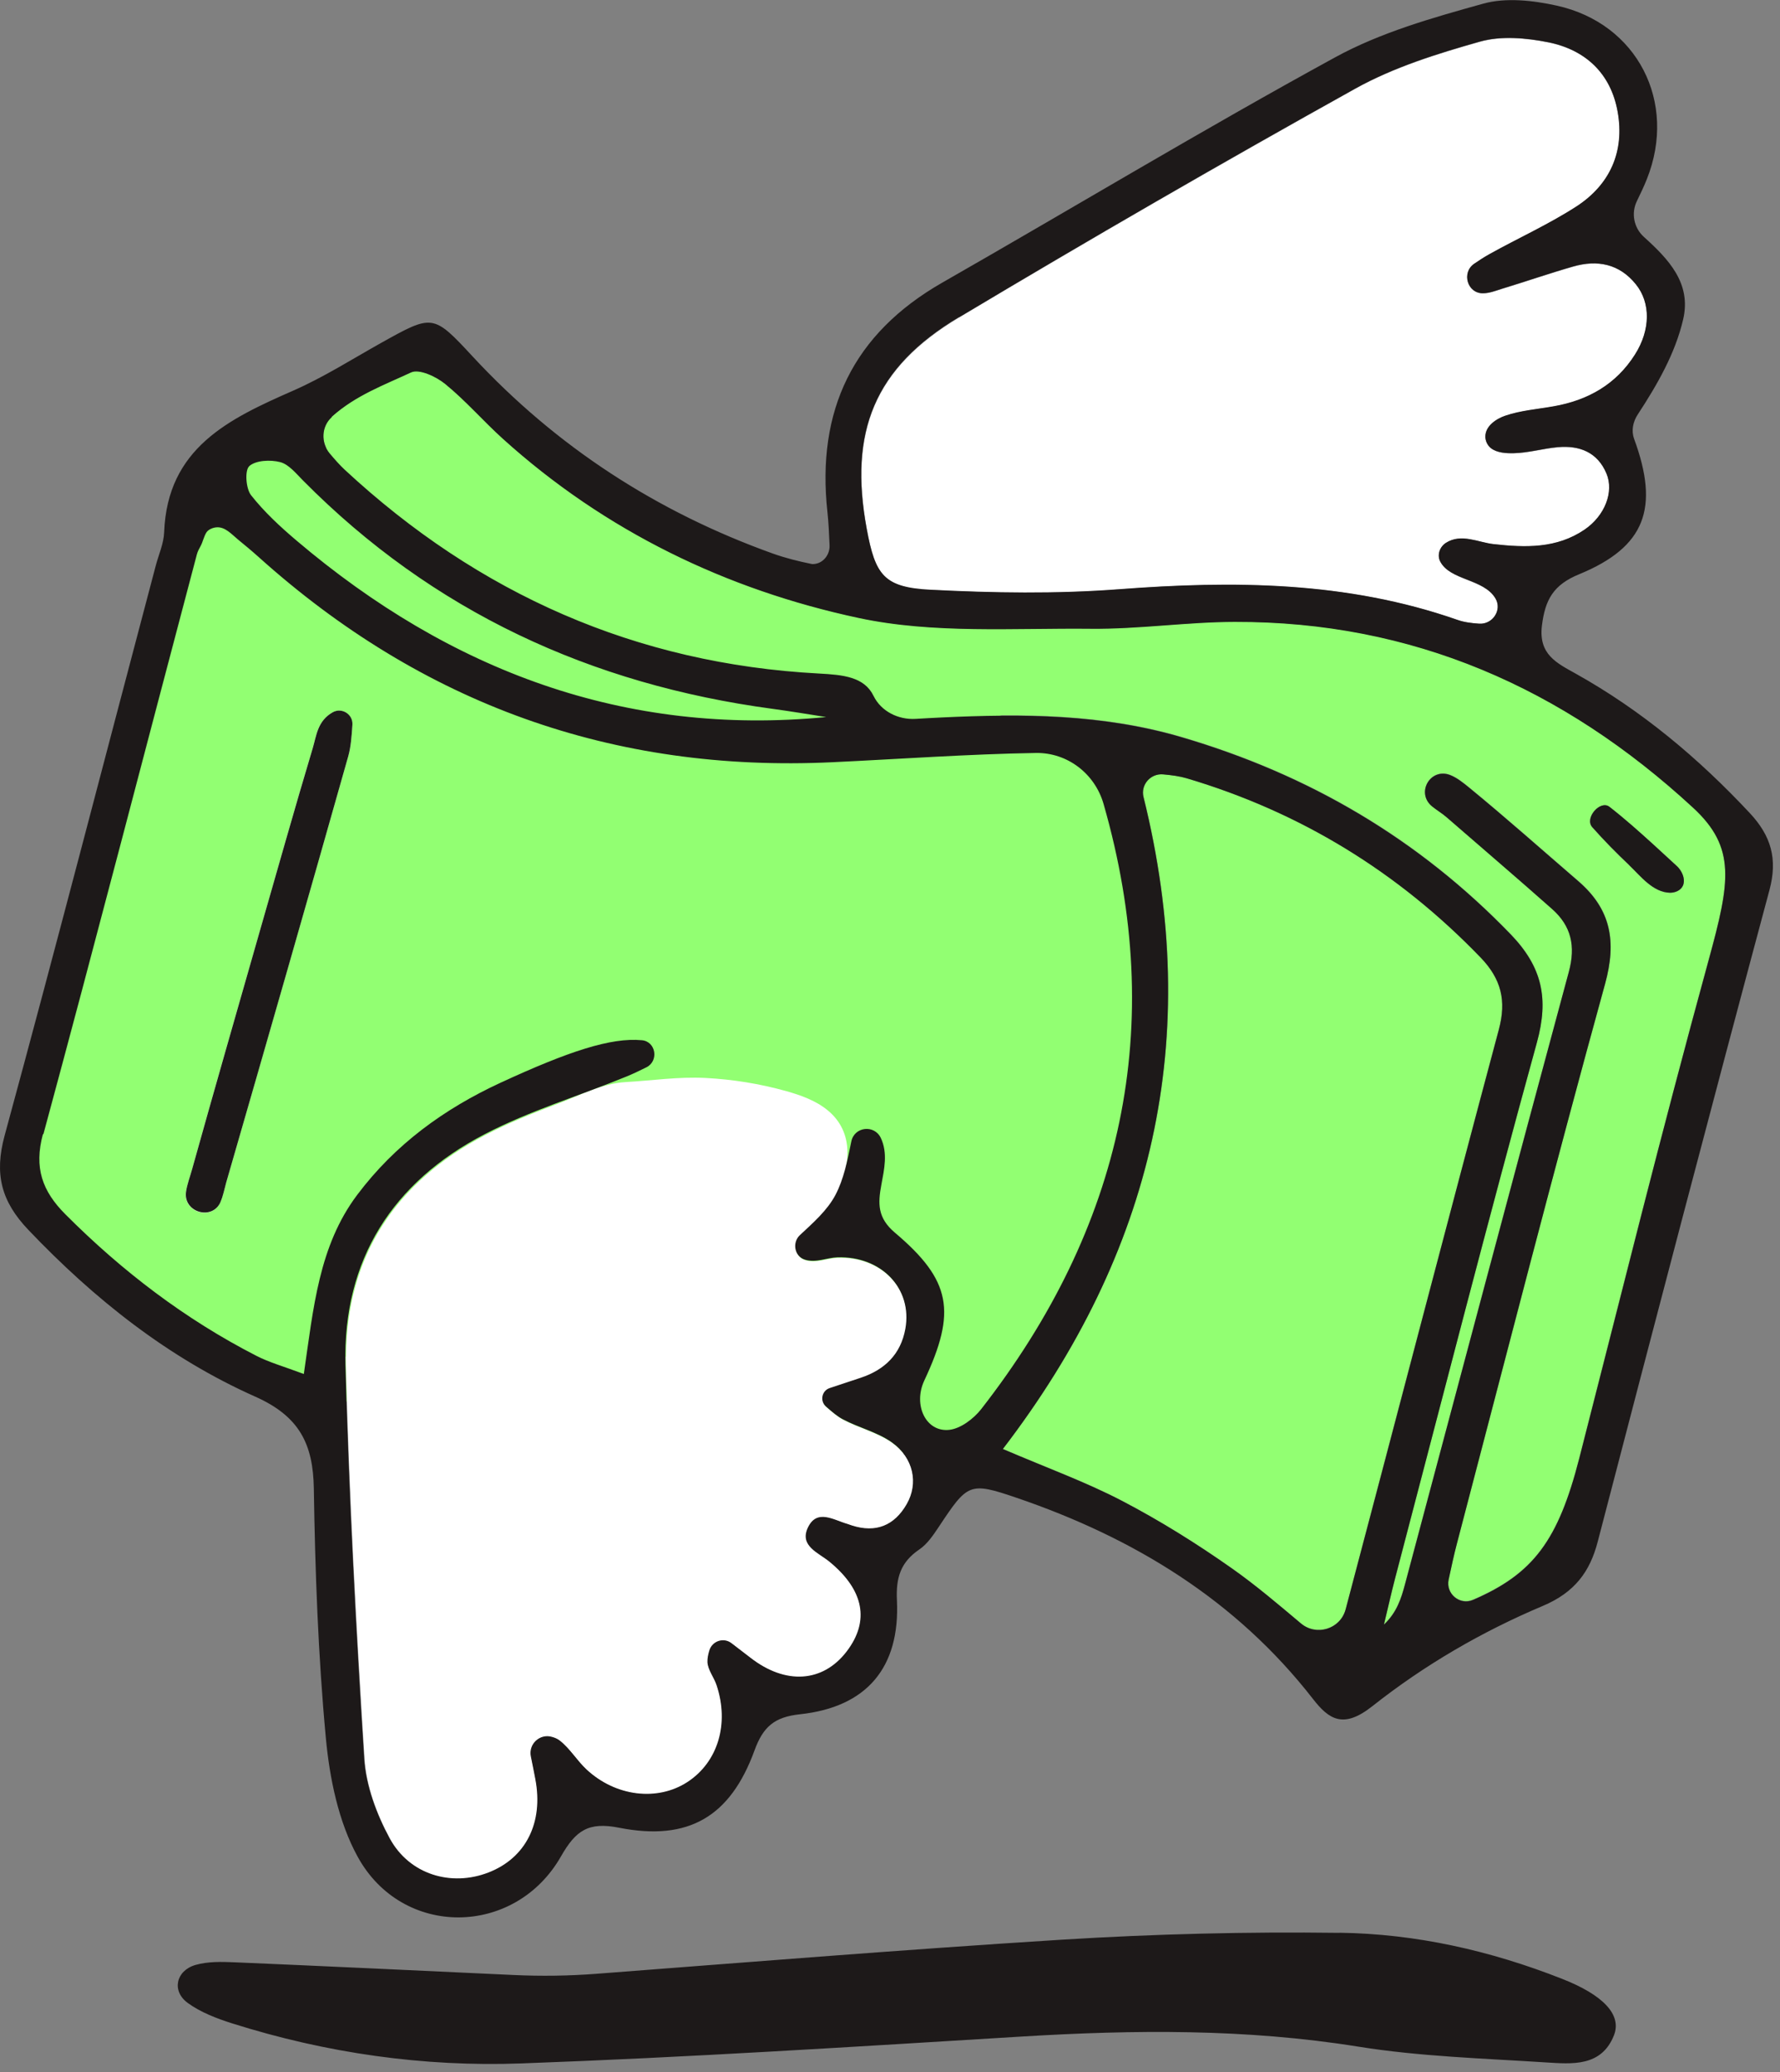
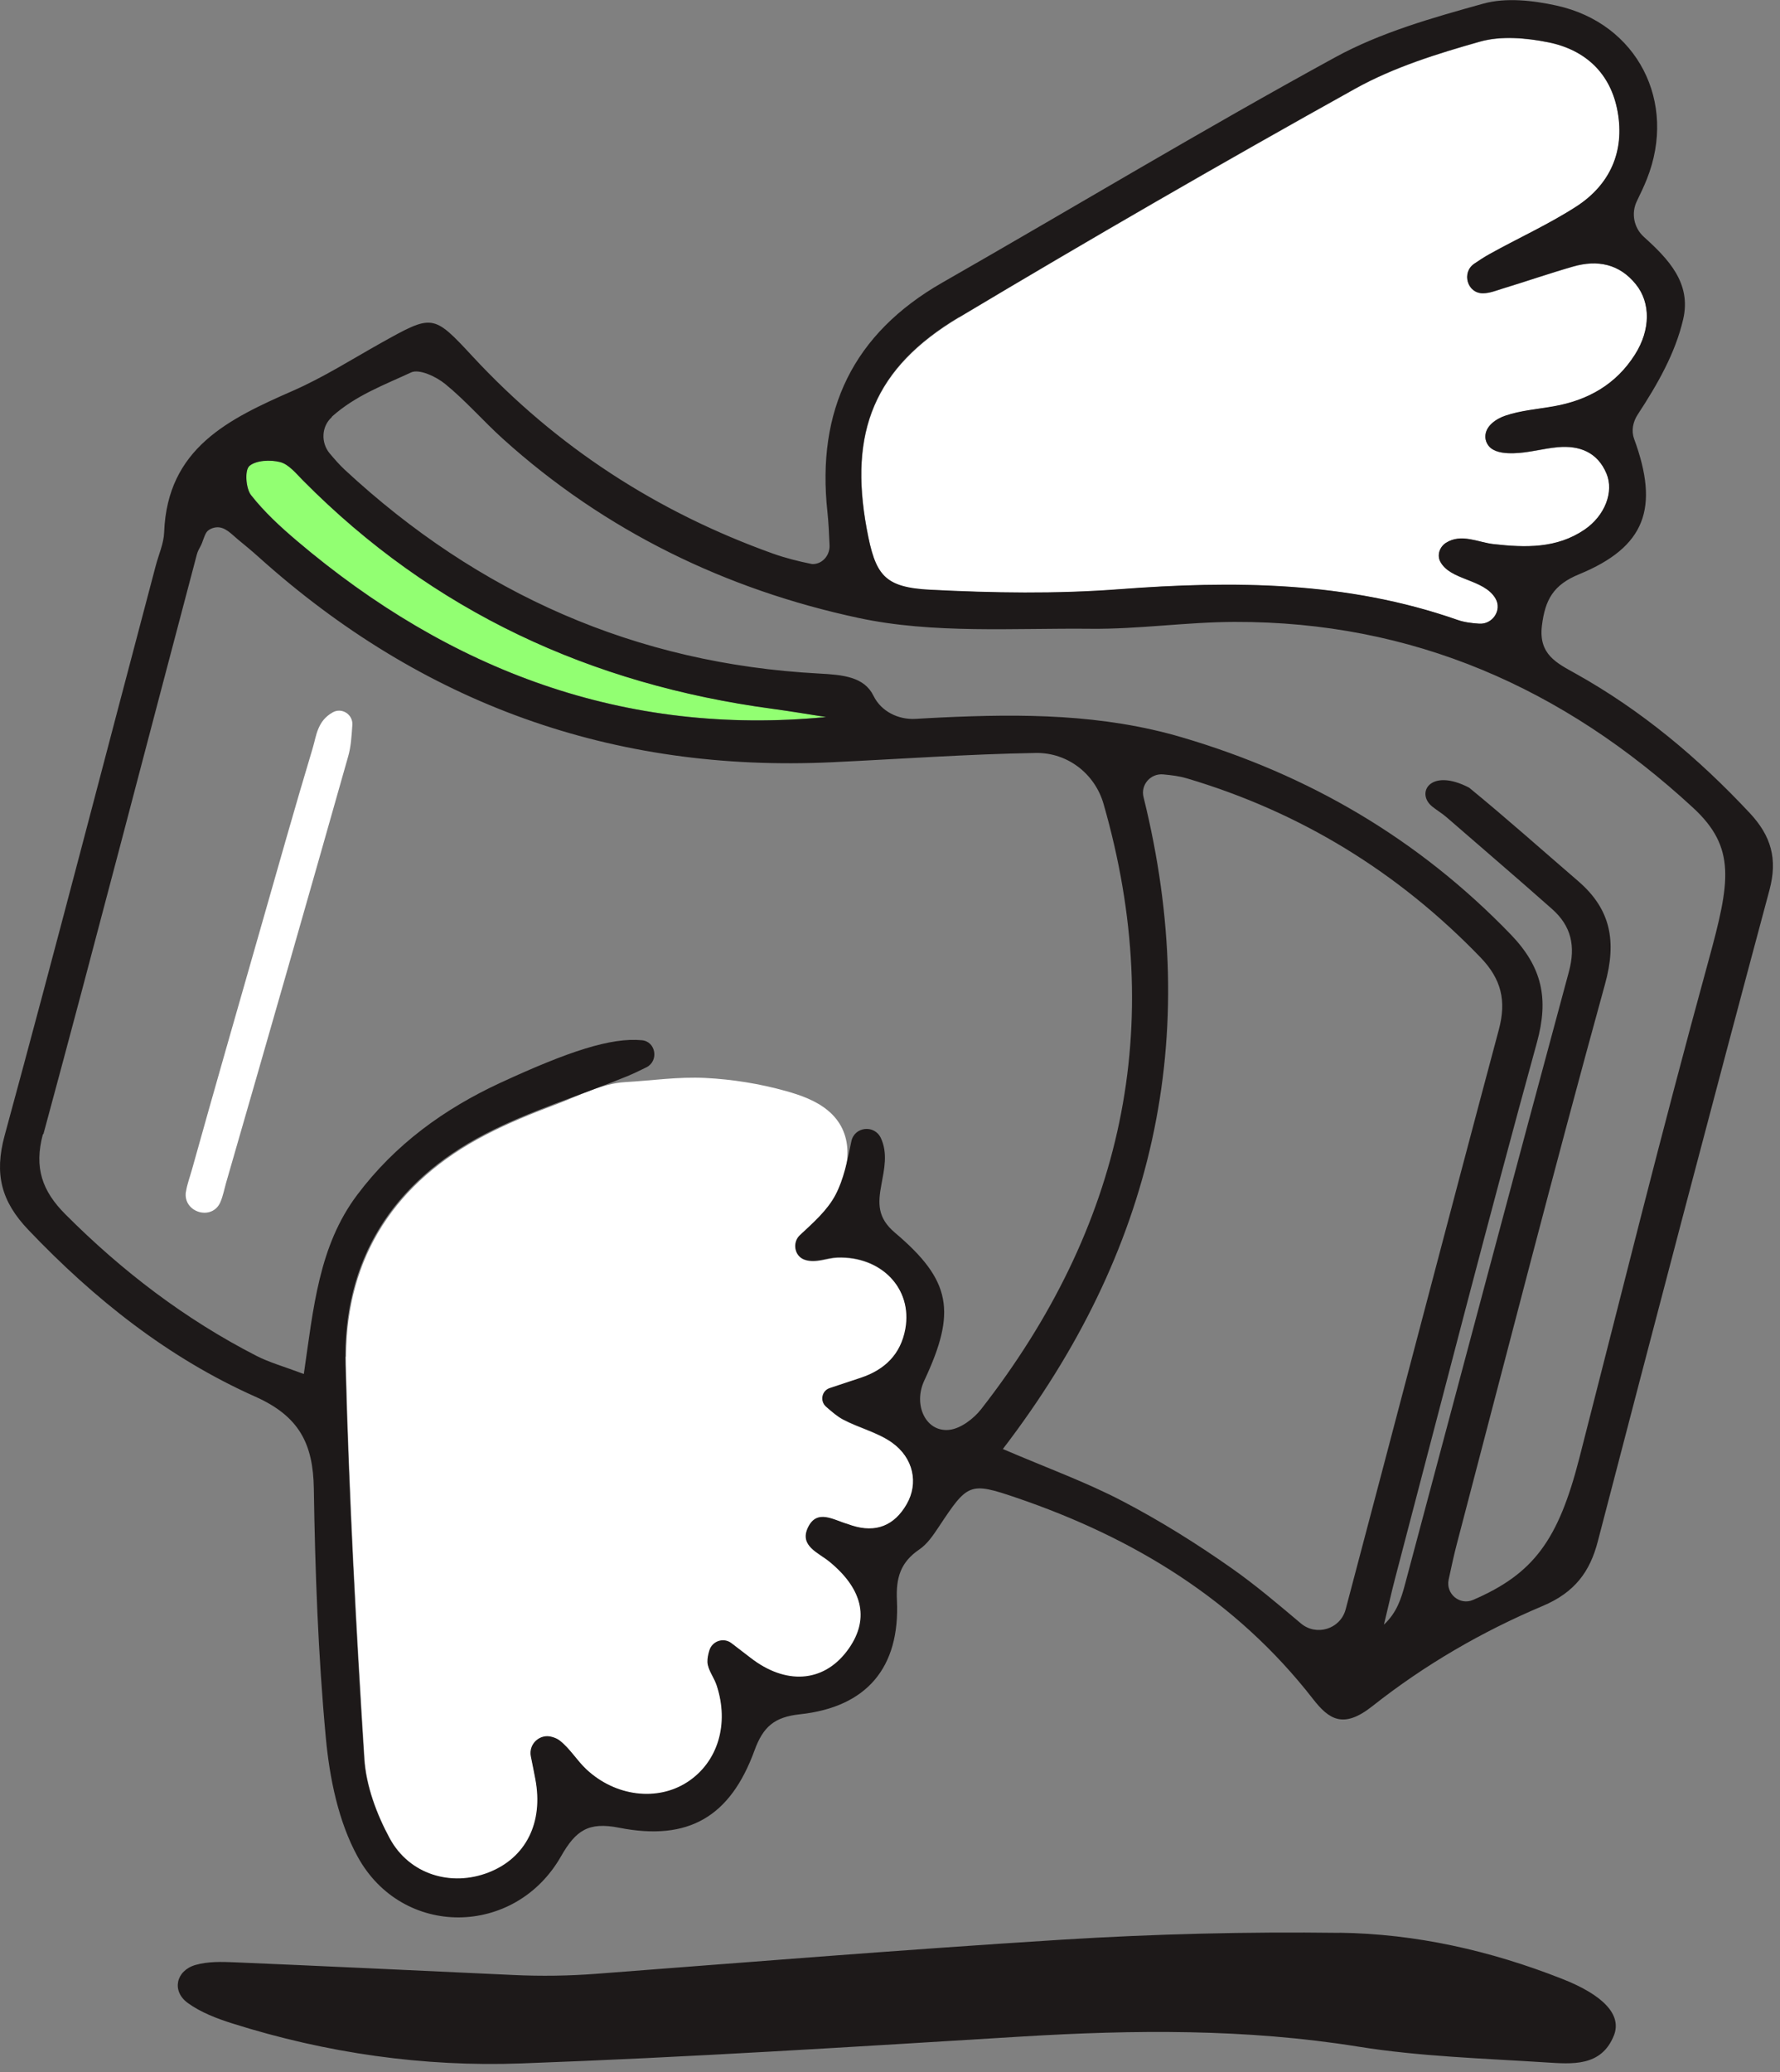
<svg xmlns="http://www.w3.org/2000/svg" width="55" height="64" viewBox="0 0 55 64" fill="none">
  <rect x="0" y="0" width="55" height="64" fill="#808080" stroke="none" />
  <g clip-path="url(#clip0_2068_5014)">
-     <path d="M7.263 13.825H11.28L34.145 23.456L35.381 27.806L35.072 34.175L32.909 41.476L29.51 45.048L9.58 43.184L5.563 41.476L1.083 37.282L0.311 35.573L6.027 16L7.263 13.825Z" fill="#92FF72" />
    <path d="M9.169 16.699C13.902 20.716 19.31 22.748 25.527 22.145C24.974 22.061 24.42 21.965 23.864 21.89C18.262 21.135 13.377 18.892 9.363 14.838C9.15 14.62 8.925 14.341 8.656 14.269C8.356 14.192 7.908 14.21 7.701 14.394C7.556 14.521 7.593 15.083 7.757 15.288C8.164 15.807 8.662 16.267 9.169 16.696V16.699Z" fill="#92FF72" />
-     <path d="M45.747 29.571C43.198 26.927 40.176 25.078 36.669 24.037C36.449 23.972 36.218 23.944 35.943 23.916C35.553 23.879 35.238 24.236 35.334 24.618C37.178 32.062 35.643 38.68 30.986 44.754C32.358 45.341 33.554 45.773 34.673 46.357C35.847 46.972 36.984 47.68 38.068 48.444C38.794 48.957 39.474 49.535 40.197 50.141C40.67 50.538 41.399 50.321 41.572 49.727C41.575 49.712 41.582 49.697 41.585 49.681C43.164 43.719 44.718 37.754 46.312 31.798C46.553 30.9 46.386 30.232 45.747 29.567V29.571Z" fill="#92FF72" />
    <path d="M28.753 18.221C30.687 18.324 32.64 18.355 34.568 18.206C38.121 17.936 41.619 17.957 45.033 19.151C45.244 19.225 45.472 19.25 45.704 19.268C46.121 19.3 46.424 18.849 46.211 18.489C45.849 17.877 44.805 17.939 44.502 17.345C44.4 17.147 44.49 16.895 44.678 16.774C45.151 16.469 45.673 16.758 46.152 16.811C47.138 16.92 48.102 16.951 48.964 16.364C49.591 15.938 49.879 15.202 49.641 14.63C49.365 13.968 48.806 13.757 48.139 13.816C47.681 13.857 47.23 13.993 46.773 14.002C46.547 14.006 46.26 13.993 46.075 13.85C45.967 13.766 45.899 13.63 45.899 13.493C45.899 13.164 46.239 12.94 46.511 12.847C46.989 12.682 47.508 12.645 48.012 12.555C49.069 12.368 49.94 11.874 50.524 10.952C51.003 10.194 51.009 9.355 50.549 8.786C50.036 8.149 49.359 8.022 48.612 8.236C47.873 8.448 47.15 8.699 46.415 8.923C46.223 8.982 46.029 9.06 45.825 9.063C45.339 9.069 45.151 8.426 45.553 8.152C45.71 8.044 45.865 7.944 46.025 7.854C46.918 7.357 47.858 6.935 48.714 6.382C49.746 5.71 50.209 4.695 49.987 3.458C49.773 2.265 48.986 1.541 47.845 1.311C47.162 1.175 46.387 1.103 45.732 1.29C44.412 1.662 43.065 2.082 41.876 2.743C37.76 5.033 33.678 7.391 29.633 9.808C27.016 11.371 26.231 13.344 26.785 16.342C27.05 17.78 27.316 18.153 28.756 18.228L28.753 18.221Z" fill="white" />
-     <path d="M10.652 14.499C14.792 18.339 19.665 20.492 25.298 20.794C26.058 20.834 26.704 20.896 26.991 21.483C27.226 21.965 27.757 22.226 28.289 22.195C28.561 22.179 28.823 22.164 29.083 22.151C31.589 22.033 34.07 22.043 36.527 22.767C40.451 23.922 43.831 25.901 46.683 28.856C47.653 29.862 47.86 30.835 47.489 32.186C45.975 37.685 44.56 43.212 43.111 48.727C42.984 49.205 42.879 49.69 42.762 50.172C43.16 49.796 43.297 49.361 43.414 48.923C45.098 42.619 46.77 36.309 48.475 30.012C48.691 29.213 48.549 28.589 47.956 28.067C46.884 27.116 45.793 26.187 44.712 25.246C44.569 25.121 44.393 25.019 44.248 24.898C43.741 24.481 44.196 23.698 44.807 23.931C45.024 24.015 45.215 24.174 45.395 24.32C46.541 25.261 47.65 26.246 48.775 27.215C49.779 28.082 49.958 29.07 49.594 30.384C48.009 36.132 46.529 41.91 45.014 47.677C44.925 48.019 44.851 48.363 44.761 48.783C44.668 49.221 45.107 49.584 45.515 49.407C47.381 48.606 48.148 47.565 48.797 45.039C50.138 39.817 51.278 35.181 52.801 29.626C53.456 27.243 53.654 26.175 52.313 24.938C48.299 21.235 43.636 19.184 38.152 19.2C36.672 19.203 35.189 19.43 33.709 19.411C31.311 19.386 28.845 19.573 26.534 19.079C22.446 18.206 18.698 16.398 15.537 13.542C14.928 12.992 14.387 12.365 13.754 11.849C13.476 11.622 12.951 11.377 12.7 11.495C11.872 11.88 10.986 12.203 10.25 12.865C9.929 13.154 9.907 13.654 10.182 13.983C10.334 14.164 10.485 14.338 10.649 14.49L10.652 14.499ZM49.73 24.923C50.206 25.295 50.657 25.696 51.105 26.103C51.346 26.321 51.584 26.541 51.822 26.762C51.939 26.87 52.041 27.06 52.029 27.234C52.029 27.281 52.016 27.324 51.995 27.368C51.927 27.507 51.76 27.579 51.602 27.576C51.074 27.57 50.694 27.06 50.338 26.724C49.943 26.349 49.56 25.957 49.195 25.55C48.948 25.27 49.445 24.705 49.727 24.923H49.73Z" fill="#92FF72" />
    <path d="M10.683 41.898C10.683 41.985 10.683 42.072 10.686 42.162C10.791 46.22 11.008 50.277 11.264 54.328C11.317 55.167 11.644 56.044 12.049 56.792C12.664 57.923 13.962 58.296 15.105 57.852C16.258 57.404 16.811 56.311 16.554 54.965C16.511 54.742 16.468 54.518 16.415 54.263C16.338 53.878 16.696 53.552 17.07 53.664C17.16 53.692 17.237 53.726 17.302 53.772C17.62 54.018 17.836 54.394 18.136 54.67C19.038 55.506 20.327 55.655 21.251 55.059C22.193 54.447 22.555 53.263 22.153 52.061C22.073 51.818 21.884 51.592 21.872 51.352C21.866 51.237 21.89 51.122 21.93 50.992C22.017 50.7 22.369 50.582 22.613 50.768C22.83 50.933 23.015 51.076 23.2 51.219C24.285 52.061 25.438 51.986 26.173 51.026C26.893 50.088 26.711 49.125 25.635 48.242C25.292 47.963 24.708 47.761 24.977 47.195C25.255 46.611 25.768 46.962 26.192 47.084C26.241 47.099 26.287 47.118 26.337 47.133C27.078 47.369 27.65 47.133 28.03 46.471C28.398 45.831 28.243 45.042 27.567 44.564C27.118 44.247 26.547 44.113 26.055 43.852C25.889 43.762 25.74 43.635 25.536 43.461C25.342 43.29 25.404 42.973 25.648 42.889C26.034 42.762 26.321 42.666 26.612 42.569C27.35 42.324 27.845 41.845 27.987 41.059C28.212 39.817 27.242 38.804 25.879 38.85C25.561 38.86 25.224 39.028 24.881 38.922C24.56 38.822 24.483 38.394 24.73 38.164C25.141 37.779 25.577 37.397 25.83 36.918C26.284 36.051 26.408 34.976 25.573 34.293C25.206 33.992 24.742 33.827 24.285 33.699C23.475 33.473 22.641 33.339 21.801 33.295C20.96 33.252 20.157 33.376 19.32 33.423C18.606 33.463 17.886 33.845 17.212 34.1C16.455 34.386 15.704 34.687 14.988 35.063C12.238 36.495 10.699 38.804 10.693 41.908L10.683 41.898ZM5.746 36.812C5.78 36.583 5.869 36.349 5.931 36.126C6.62 33.656 7.331 31.192 8.035 28.729C8.573 26.855 9.098 24.979 9.661 23.111C9.775 22.735 9.8 22.27 10.282 22.002C10.563 21.844 10.909 22.068 10.887 22.391C10.863 22.748 10.844 23.065 10.758 23.363C9.515 27.756 8.255 32.143 6.988 36.527C6.932 36.722 6.892 36.94 6.809 37.132C6.552 37.72 5.653 37.449 5.743 36.816L5.746 36.812Z" fill="white" />
-     <path d="M7.893 43.141C9.243 43.744 9.676 44.592 9.697 45.98C9.737 48.55 9.83 51.122 10.068 53.679C10.185 54.928 10.457 56.267 11.051 57.348C12.432 59.868 15.914 59.831 17.335 57.336C17.793 56.534 18.182 56.267 19.128 56.453C21.275 56.876 22.567 56.112 23.314 54.064C23.58 53.334 23.929 53.033 24.717 52.949C26.781 52.728 27.813 51.508 27.714 49.429C27.68 48.727 27.829 48.252 28.403 47.86C28.648 47.696 28.833 47.422 29.003 47.167C29.902 45.813 29.948 45.763 31.422 46.266C35.028 47.497 38.189 49.417 40.568 52.474C41.063 53.111 41.508 53.409 42.407 52.697C44.014 51.427 45.784 50.398 47.669 49.603C48.661 49.184 49.127 48.544 49.368 47.618C51.117 40.904 52.875 34.193 54.674 27.492C54.933 26.526 54.723 25.817 54.068 25.115C52.48 23.416 50.722 21.943 48.692 20.809C48.111 20.483 47.533 20.222 47.644 19.321C47.743 18.523 47.996 18.063 48.794 17.737C50.845 16.892 51.278 15.692 50.49 13.549C50.49 13.549 50.49 13.549 50.49 13.546C50.4 13.3 50.459 13.024 50.604 12.803C51.216 11.871 51.766 10.905 52.007 9.867C52.27 8.746 51.553 8.003 50.793 7.316C50.484 7.037 50.394 6.583 50.58 6.207C50.691 5.977 50.796 5.76 50.886 5.533C51.834 3.156 50.595 0.724 48.102 0.174C47.369 0.012 46.532 -0.081 45.834 0.112C44.27 0.547 42.66 1 41.248 1.774C37.16 4.008 33.165 6.415 29.12 8.727C26.358 10.305 25.224 12.676 25.567 15.817C25.604 16.155 25.616 16.497 25.632 16.842C25.644 17.118 25.459 17.373 25.187 17.417C25.143 17.423 25.103 17.426 25.066 17.417C24.668 17.336 24.269 17.236 23.886 17.1C20.305 15.817 17.196 13.806 14.598 11.004C13.377 9.687 13.365 9.706 11.761 10.6C10.868 11.101 9.997 11.653 9.064 12.064C7.074 12.937 5.17 13.835 5.072 16.441C5.059 16.792 4.899 17.137 4.809 17.485C3.255 23.348 1.738 29.219 0.143 35.073C-0.181 36.266 0.038 37.108 0.876 37.987C2.918 40.13 5.204 41.945 7.893 43.141ZM41.585 49.684C41.585 49.684 41.576 49.715 41.573 49.73C41.4 50.324 40.67 50.541 40.198 50.144C39.478 49.538 38.798 48.96 38.069 48.447C36.984 47.683 35.847 46.972 34.673 46.36C33.554 45.776 32.358 45.344 30.987 44.756C35.64 38.686 37.179 32.065 35.334 24.621C35.238 24.239 35.553 23.882 35.943 23.919C36.218 23.944 36.447 23.975 36.669 24.04C40.176 25.081 43.198 26.93 45.747 29.573C46.387 30.238 46.553 30.906 46.312 31.804C44.718 37.76 43.164 43.728 41.585 49.687V49.684ZM29.63 9.802C33.675 7.385 37.754 5.027 41.872 2.737C43.062 2.075 44.409 1.656 45.728 1.283C46.383 1.1 47.159 1.168 47.842 1.305C48.982 1.535 49.773 2.262 49.983 3.452C50.203 4.688 49.742 5.704 48.71 6.375C47.854 6.928 46.915 7.351 46.022 7.848C45.861 7.938 45.707 8.037 45.549 8.146C45.151 8.419 45.339 9.062 45.821 9.056C46.025 9.056 46.22 8.975 46.411 8.916C47.147 8.693 47.87 8.441 48.608 8.23C49.356 8.015 50.036 8.146 50.546 8.78C51.006 9.351 51 10.187 50.521 10.945C49.937 11.871 49.069 12.362 48.009 12.548C47.505 12.638 46.986 12.676 46.507 12.84C46.232 12.934 45.892 13.157 45.895 13.486C45.895 13.623 45.963 13.76 46.072 13.844C46.26 13.987 46.544 14.002 46.77 13.996C47.227 13.987 47.678 13.85 48.136 13.81C48.803 13.751 49.359 13.965 49.637 14.624C49.875 15.192 49.588 15.928 48.961 16.357C48.098 16.944 47.134 16.916 46.149 16.805C45.67 16.752 45.151 16.463 44.675 16.767C44.486 16.889 44.397 17.137 44.499 17.339C44.805 17.932 45.846 17.87 46.207 18.482C46.421 18.843 46.115 19.293 45.701 19.262C45.469 19.247 45.24 19.219 45.03 19.144C41.616 17.951 38.118 17.929 34.565 18.2C32.637 18.346 30.684 18.314 28.749 18.215C27.313 18.14 27.044 17.768 26.778 16.329C26.225 13.331 27.013 11.358 29.627 9.796L29.63 9.802ZM10.25 12.874C10.986 12.213 11.873 11.89 12.701 11.504C12.951 11.386 13.476 11.632 13.754 11.859C14.388 12.374 14.928 13.002 15.537 13.552C18.698 16.407 22.446 18.215 26.534 19.088C28.845 19.582 31.311 19.396 33.709 19.421C35.189 19.436 36.669 19.212 38.152 19.209C43.637 19.194 48.299 21.244 52.313 24.948C53.654 26.184 53.453 27.25 52.801 29.636C51.278 35.191 50.138 39.826 48.797 45.048C48.148 47.574 47.385 48.612 45.515 49.417C45.107 49.594 44.669 49.23 44.761 48.792C44.851 48.373 44.925 48.028 45.015 47.686C46.529 41.917 48.009 36.141 49.594 30.394C49.956 29.08 49.776 28.092 48.775 27.225C47.65 26.256 46.541 25.267 45.395 24.329C45.216 24.183 45.021 24.025 44.808 23.941C44.196 23.705 43.742 24.491 44.248 24.907C44.397 25.028 44.573 25.131 44.712 25.255C45.793 26.196 46.884 27.125 47.956 28.076C48.55 28.601 48.692 29.223 48.475 30.021C46.77 36.322 45.098 42.628 43.414 48.932C43.297 49.373 43.161 49.808 42.762 50.181C42.88 49.699 42.985 49.215 43.111 48.736C44.56 43.219 45.976 37.695 47.49 32.196C47.861 30.847 47.654 29.875 46.683 28.865C43.831 25.911 40.448 23.932 36.527 22.776C34.067 22.052 31.589 22.043 29.083 22.161C28.82 22.173 28.558 22.189 28.289 22.204C27.758 22.235 27.226 21.974 26.991 21.493C26.704 20.906 26.058 20.843 25.298 20.803C19.662 20.502 14.789 18.349 10.652 14.509C10.485 14.353 10.337 14.182 10.185 14.002C9.91 13.67 9.932 13.17 10.253 12.884L10.25 12.874ZM7.701 14.397C7.905 14.217 8.353 14.195 8.656 14.273C8.922 14.341 9.147 14.624 9.363 14.841C13.377 18.895 18.262 21.139 23.864 21.893C24.421 21.968 24.974 22.061 25.527 22.148C19.31 22.748 13.906 20.719 9.169 16.702C8.662 16.273 8.165 15.813 7.757 15.295C7.596 15.09 7.559 14.527 7.701 14.4V14.397ZM1.339 35.038C2.955 29.076 4.5 23.096 6.082 17.128C6.107 17.031 6.156 16.944 6.203 16.857C6.264 16.746 6.301 16.565 6.379 16.444C6.437 16.354 6.576 16.298 6.678 16.289C6.953 16.258 7.163 16.509 7.358 16.668C7.571 16.842 7.781 17.016 7.985 17.199C13.037 21.741 18.942 23.866 25.718 23.543C27.813 23.444 29.911 23.292 32.009 23.257C32.98 23.242 33.829 23.894 34.098 24.829C36.079 31.717 34.676 37.934 30.316 43.526C30.084 43.821 29.686 44.123 29.337 44.163C28.607 44.247 28.206 43.393 28.561 42.638C29.556 40.516 29.398 39.55 27.652 38.074C27.109 37.614 27.124 37.173 27.235 36.583C27.322 36.113 27.436 35.616 27.217 35.15C27.019 34.728 26.398 34.796 26.305 35.256C26.179 35.874 26.067 36.427 25.817 36.903C25.567 37.381 25.131 37.763 24.717 38.148C24.47 38.378 24.547 38.807 24.869 38.906C25.212 39.012 25.548 38.847 25.867 38.835C27.232 38.788 28.199 39.798 27.974 41.044C27.832 41.83 27.337 42.308 26.599 42.554C26.311 42.65 26.021 42.746 25.635 42.874C25.391 42.955 25.326 43.275 25.524 43.445C25.727 43.623 25.876 43.75 26.043 43.837C26.534 44.098 27.106 44.231 27.554 44.548C28.23 45.027 28.385 45.816 28.017 46.456C27.637 47.121 27.065 47.354 26.324 47.118C26.274 47.102 26.228 47.083 26.179 47.068C25.755 46.947 25.242 46.596 24.964 47.18C24.695 47.745 25.279 47.947 25.622 48.227C26.698 49.106 26.88 50.069 26.16 51.01C25.425 51.97 24.272 52.045 23.188 51.203C23.002 51.06 22.82 50.92 22.601 50.753C22.36 50.566 22.007 50.684 21.918 50.976C21.878 51.107 21.856 51.222 21.859 51.337C21.871 51.576 22.06 51.803 22.14 52.045C22.542 53.247 22.18 54.431 21.238 55.043C20.314 55.643 19.026 55.493 18.123 54.655C17.824 54.378 17.607 54.002 17.289 53.757C17.224 53.707 17.15 53.673 17.057 53.648C16.683 53.536 16.325 53.866 16.402 54.248C16.455 54.502 16.498 54.726 16.541 54.95C16.798 56.295 16.248 57.389 15.092 57.836C13.949 58.28 12.651 57.907 12.036 56.777C11.632 56.031 11.304 55.152 11.251 54.313C10.995 50.262 10.779 46.204 10.674 42.147C10.59 38.91 12.138 36.511 14.965 35.038C16.362 34.308 17.898 33.849 19.362 33.249C19.566 33.165 19.767 33.069 19.974 32.966C20.363 32.77 20.268 32.171 19.835 32.13C18.88 32.04 17.576 32.469 15.469 33.441C13.723 34.249 12.209 35.346 11.035 36.909C9.849 38.487 9.685 40.401 9.388 42.439C8.752 42.2 8.319 42.081 7.927 41.88C5.72 40.749 3.774 39.264 2.022 37.508C1.305 36.791 1.046 36.07 1.327 35.026L1.339 35.038Z" fill="#1D1919" />
+     <path d="M7.893 43.141C9.243 43.744 9.676 44.592 9.697 45.98C9.737 48.55 9.83 51.122 10.068 53.679C10.185 54.928 10.457 56.267 11.051 57.348C12.432 59.868 15.914 59.831 17.335 57.336C17.793 56.534 18.182 56.267 19.128 56.453C21.275 56.876 22.567 56.112 23.314 54.064C23.58 53.334 23.929 53.033 24.717 52.949C26.781 52.728 27.813 51.508 27.714 49.429C27.68 48.727 27.829 48.252 28.403 47.86C28.648 47.696 28.833 47.422 29.003 47.167C29.902 45.813 29.948 45.763 31.422 46.266C35.028 47.497 38.189 49.417 40.568 52.474C41.063 53.111 41.508 53.409 42.407 52.697C44.014 51.427 45.784 50.398 47.669 49.603C48.661 49.184 49.127 48.544 49.368 47.618C51.117 40.904 52.875 34.193 54.674 27.492C54.933 26.526 54.723 25.817 54.068 25.115C52.48 23.416 50.722 21.943 48.692 20.809C48.111 20.483 47.533 20.222 47.644 19.321C47.743 18.523 47.996 18.063 48.794 17.737C50.845 16.892 51.278 15.692 50.49 13.549C50.49 13.549 50.49 13.549 50.49 13.546C50.4 13.3 50.459 13.024 50.604 12.803C51.216 11.871 51.766 10.905 52.007 9.867C52.27 8.746 51.553 8.003 50.793 7.316C50.484 7.037 50.394 6.583 50.58 6.207C50.691 5.977 50.796 5.76 50.886 5.533C51.834 3.156 50.595 0.724 48.102 0.174C47.369 0.012 46.532 -0.081 45.834 0.112C44.27 0.547 42.66 1 41.248 1.774C37.16 4.008 33.165 6.415 29.12 8.727C26.358 10.305 25.224 12.676 25.567 15.817C25.604 16.155 25.616 16.497 25.632 16.842C25.644 17.118 25.459 17.373 25.187 17.417C25.143 17.423 25.103 17.426 25.066 17.417C24.668 17.336 24.269 17.236 23.886 17.1C20.305 15.817 17.196 13.806 14.598 11.004C13.377 9.687 13.365 9.706 11.761 10.6C10.868 11.101 9.997 11.653 9.064 12.064C7.074 12.937 5.17 13.835 5.072 16.441C5.059 16.792 4.899 17.137 4.809 17.485C3.255 23.348 1.738 29.219 0.143 35.073C-0.181 36.266 0.038 37.108 0.876 37.987C2.918 40.13 5.204 41.945 7.893 43.141ZM41.585 49.684C41.585 49.684 41.576 49.715 41.573 49.73C41.4 50.324 40.67 50.541 40.198 50.144C39.478 49.538 38.798 48.96 38.069 48.447C36.984 47.683 35.847 46.972 34.673 46.36C33.554 45.776 32.358 45.344 30.987 44.756C35.64 38.686 37.179 32.065 35.334 24.621C35.238 24.239 35.553 23.882 35.943 23.919C36.218 23.944 36.447 23.975 36.669 24.04C40.176 25.081 43.198 26.93 45.747 29.573C46.387 30.238 46.553 30.906 46.312 31.804C44.718 37.76 43.164 43.728 41.585 49.687V49.684ZM29.63 9.802C33.675 7.385 37.754 5.027 41.872 2.737C43.062 2.075 44.409 1.656 45.728 1.283C46.383 1.1 47.159 1.168 47.842 1.305C48.982 1.535 49.773 2.262 49.983 3.452C50.203 4.688 49.742 5.704 48.71 6.375C47.854 6.928 46.915 7.351 46.022 7.848C45.861 7.938 45.707 8.037 45.549 8.146C45.151 8.419 45.339 9.062 45.821 9.056C46.025 9.056 46.22 8.975 46.411 8.916C47.147 8.693 47.87 8.441 48.608 8.23C49.356 8.015 50.036 8.146 50.546 8.78C51.006 9.351 51 10.187 50.521 10.945C49.937 11.871 49.069 12.362 48.009 12.548C47.505 12.638 46.986 12.676 46.507 12.84C46.232 12.934 45.892 13.157 45.895 13.486C45.895 13.623 45.963 13.76 46.072 13.844C46.26 13.987 46.544 14.002 46.77 13.996C47.227 13.987 47.678 13.85 48.136 13.81C48.803 13.751 49.359 13.965 49.637 14.624C49.875 15.192 49.588 15.928 48.961 16.357C48.098 16.944 47.134 16.916 46.149 16.805C45.67 16.752 45.151 16.463 44.675 16.767C44.486 16.889 44.397 17.137 44.499 17.339C44.805 17.932 45.846 17.87 46.207 18.482C46.421 18.843 46.115 19.293 45.701 19.262C45.469 19.247 45.24 19.219 45.03 19.144C41.616 17.951 38.118 17.929 34.565 18.2C32.637 18.346 30.684 18.314 28.749 18.215C27.313 18.14 27.044 17.768 26.778 16.329C26.225 13.331 27.013 11.358 29.627 9.796L29.63 9.802ZM10.25 12.874C10.986 12.213 11.873 11.89 12.701 11.504C12.951 11.386 13.476 11.632 13.754 11.859C14.388 12.374 14.928 13.002 15.537 13.552C18.698 16.407 22.446 18.215 26.534 19.088C28.845 19.582 31.311 19.396 33.709 19.421C35.189 19.436 36.669 19.212 38.152 19.209C43.637 19.194 48.299 21.244 52.313 24.948C53.654 26.184 53.453 27.25 52.801 29.636C51.278 35.191 50.138 39.826 48.797 45.048C48.148 47.574 47.385 48.612 45.515 49.417C45.107 49.594 44.669 49.23 44.761 48.792C44.851 48.373 44.925 48.028 45.015 47.686C46.529 41.917 48.009 36.141 49.594 30.394C49.956 29.08 49.776 28.092 48.775 27.225C47.65 26.256 46.541 25.267 45.395 24.329C44.196 23.705 43.742 24.491 44.248 24.907C44.397 25.028 44.573 25.131 44.712 25.255C45.793 26.196 46.884 27.125 47.956 28.076C48.55 28.601 48.692 29.223 48.475 30.021C46.77 36.322 45.098 42.628 43.414 48.932C43.297 49.373 43.161 49.808 42.762 50.181C42.88 49.699 42.985 49.215 43.111 48.736C44.56 43.219 45.976 37.695 47.49 32.196C47.861 30.847 47.654 29.875 46.683 28.865C43.831 25.911 40.448 23.932 36.527 22.776C34.067 22.052 31.589 22.043 29.083 22.161C28.82 22.173 28.558 22.189 28.289 22.204C27.758 22.235 27.226 21.974 26.991 21.493C26.704 20.906 26.058 20.843 25.298 20.803C19.662 20.502 14.789 18.349 10.652 14.509C10.485 14.353 10.337 14.182 10.185 14.002C9.91 13.67 9.932 13.17 10.253 12.884L10.25 12.874ZM7.701 14.397C7.905 14.217 8.353 14.195 8.656 14.273C8.922 14.341 9.147 14.624 9.363 14.841C13.377 18.895 18.262 21.139 23.864 21.893C24.421 21.968 24.974 22.061 25.527 22.148C19.31 22.748 13.906 20.719 9.169 16.702C8.662 16.273 8.165 15.813 7.757 15.295C7.596 15.09 7.559 14.527 7.701 14.4V14.397ZM1.339 35.038C2.955 29.076 4.5 23.096 6.082 17.128C6.107 17.031 6.156 16.944 6.203 16.857C6.264 16.746 6.301 16.565 6.379 16.444C6.437 16.354 6.576 16.298 6.678 16.289C6.953 16.258 7.163 16.509 7.358 16.668C7.571 16.842 7.781 17.016 7.985 17.199C13.037 21.741 18.942 23.866 25.718 23.543C27.813 23.444 29.911 23.292 32.009 23.257C32.98 23.242 33.829 23.894 34.098 24.829C36.079 31.717 34.676 37.934 30.316 43.526C30.084 43.821 29.686 44.123 29.337 44.163C28.607 44.247 28.206 43.393 28.561 42.638C29.556 40.516 29.398 39.55 27.652 38.074C27.109 37.614 27.124 37.173 27.235 36.583C27.322 36.113 27.436 35.616 27.217 35.15C27.019 34.728 26.398 34.796 26.305 35.256C26.179 35.874 26.067 36.427 25.817 36.903C25.567 37.381 25.131 37.763 24.717 38.148C24.47 38.378 24.547 38.807 24.869 38.906C25.212 39.012 25.548 38.847 25.867 38.835C27.232 38.788 28.199 39.798 27.974 41.044C27.832 41.83 27.337 42.308 26.599 42.554C26.311 42.65 26.021 42.746 25.635 42.874C25.391 42.955 25.326 43.275 25.524 43.445C25.727 43.623 25.876 43.75 26.043 43.837C26.534 44.098 27.106 44.231 27.554 44.548C28.23 45.027 28.385 45.816 28.017 46.456C27.637 47.121 27.065 47.354 26.324 47.118C26.274 47.102 26.228 47.083 26.179 47.068C25.755 46.947 25.242 46.596 24.964 47.18C24.695 47.745 25.279 47.947 25.622 48.227C26.698 49.106 26.88 50.069 26.16 51.01C25.425 51.97 24.272 52.045 23.188 51.203C23.002 51.06 22.82 50.92 22.601 50.753C22.36 50.566 22.007 50.684 21.918 50.976C21.878 51.107 21.856 51.222 21.859 51.337C21.871 51.576 22.06 51.803 22.14 52.045C22.542 53.247 22.18 54.431 21.238 55.043C20.314 55.643 19.026 55.493 18.123 54.655C17.824 54.378 17.607 54.002 17.289 53.757C17.224 53.707 17.15 53.673 17.057 53.648C16.683 53.536 16.325 53.866 16.402 54.248C16.455 54.502 16.498 54.726 16.541 54.95C16.798 56.295 16.248 57.389 15.092 57.836C13.949 58.28 12.651 57.907 12.036 56.777C11.632 56.031 11.304 55.152 11.251 54.313C10.995 50.262 10.779 46.204 10.674 42.147C10.59 38.91 12.138 36.511 14.965 35.038C16.362 34.308 17.898 33.849 19.362 33.249C19.566 33.165 19.767 33.069 19.974 32.966C20.363 32.77 20.268 32.171 19.835 32.13C18.88 32.04 17.576 32.469 15.469 33.441C13.723 34.249 12.209 35.346 11.035 36.909C9.849 38.487 9.685 40.401 9.388 42.439C8.752 42.2 8.319 42.081 7.927 41.88C5.72 40.749 3.774 39.264 2.022 37.508C1.305 36.791 1.046 36.07 1.327 35.026L1.339 35.038Z" fill="#1D1919" />
    <path d="M41.387 59.7C38.529 59.663 35.665 59.734 32.813 59.911C27.767 60.228 22.724 60.638 18.426 60.965C17.573 61.03 16.72 61.042 15.868 61.002C12.521 60.846 9.886 60.722 7.253 60.61C6.848 60.592 6.425 60.582 6.042 60.691C5.436 60.865 5.297 61.499 5.801 61.865C6.202 62.157 6.7 62.347 7.182 62.499C10.086 63.416 13.084 63.844 16.109 63.733C21.266 63.546 26.416 63.217 31.567 62.903C35.047 62.692 38.501 62.658 41.965 63.214C43.877 63.521 45.83 63.577 47.768 63.702C48.571 63.751 49.48 63.844 49.869 62.866C50.119 62.232 49.541 61.62 48.265 61.12C46.056 60.25 43.751 59.728 41.387 59.697V59.7Z" fill="#1D1919" />
-     <path d="M6.811 37.129C6.894 36.94 6.934 36.722 6.99 36.523C8.257 32.14 9.518 27.753 10.76 23.36C10.843 23.062 10.865 22.745 10.889 22.387C10.911 22.064 10.565 21.844 10.284 21.999C9.805 22.266 9.777 22.732 9.663 23.108C9.103 24.975 8.575 26.852 8.037 28.725C7.333 31.189 6.622 33.656 5.933 36.123C5.871 36.346 5.782 36.579 5.748 36.809C5.655 37.443 6.557 37.713 6.814 37.126L6.811 37.129Z" fill="#1D1919" />
-     <path d="M50.339 26.721C50.691 27.057 51.074 27.563 51.603 27.573C51.76 27.573 51.927 27.504 51.995 27.365C52.017 27.321 52.026 27.278 52.029 27.231C52.041 27.057 51.939 26.871 51.822 26.759C51.584 26.538 51.343 26.318 51.105 26.1C50.657 25.693 50.206 25.289 49.73 24.919C49.449 24.699 48.952 25.264 49.199 25.547C49.56 25.957 49.946 26.346 50.342 26.721H50.339Z" fill="#1D1919" />
  </g>
  <defs>
    <clipPath id="clip0_2068_5014">
      <rect width="55" height="64" fill="white" />
    </clipPath>
  </defs>
</svg>